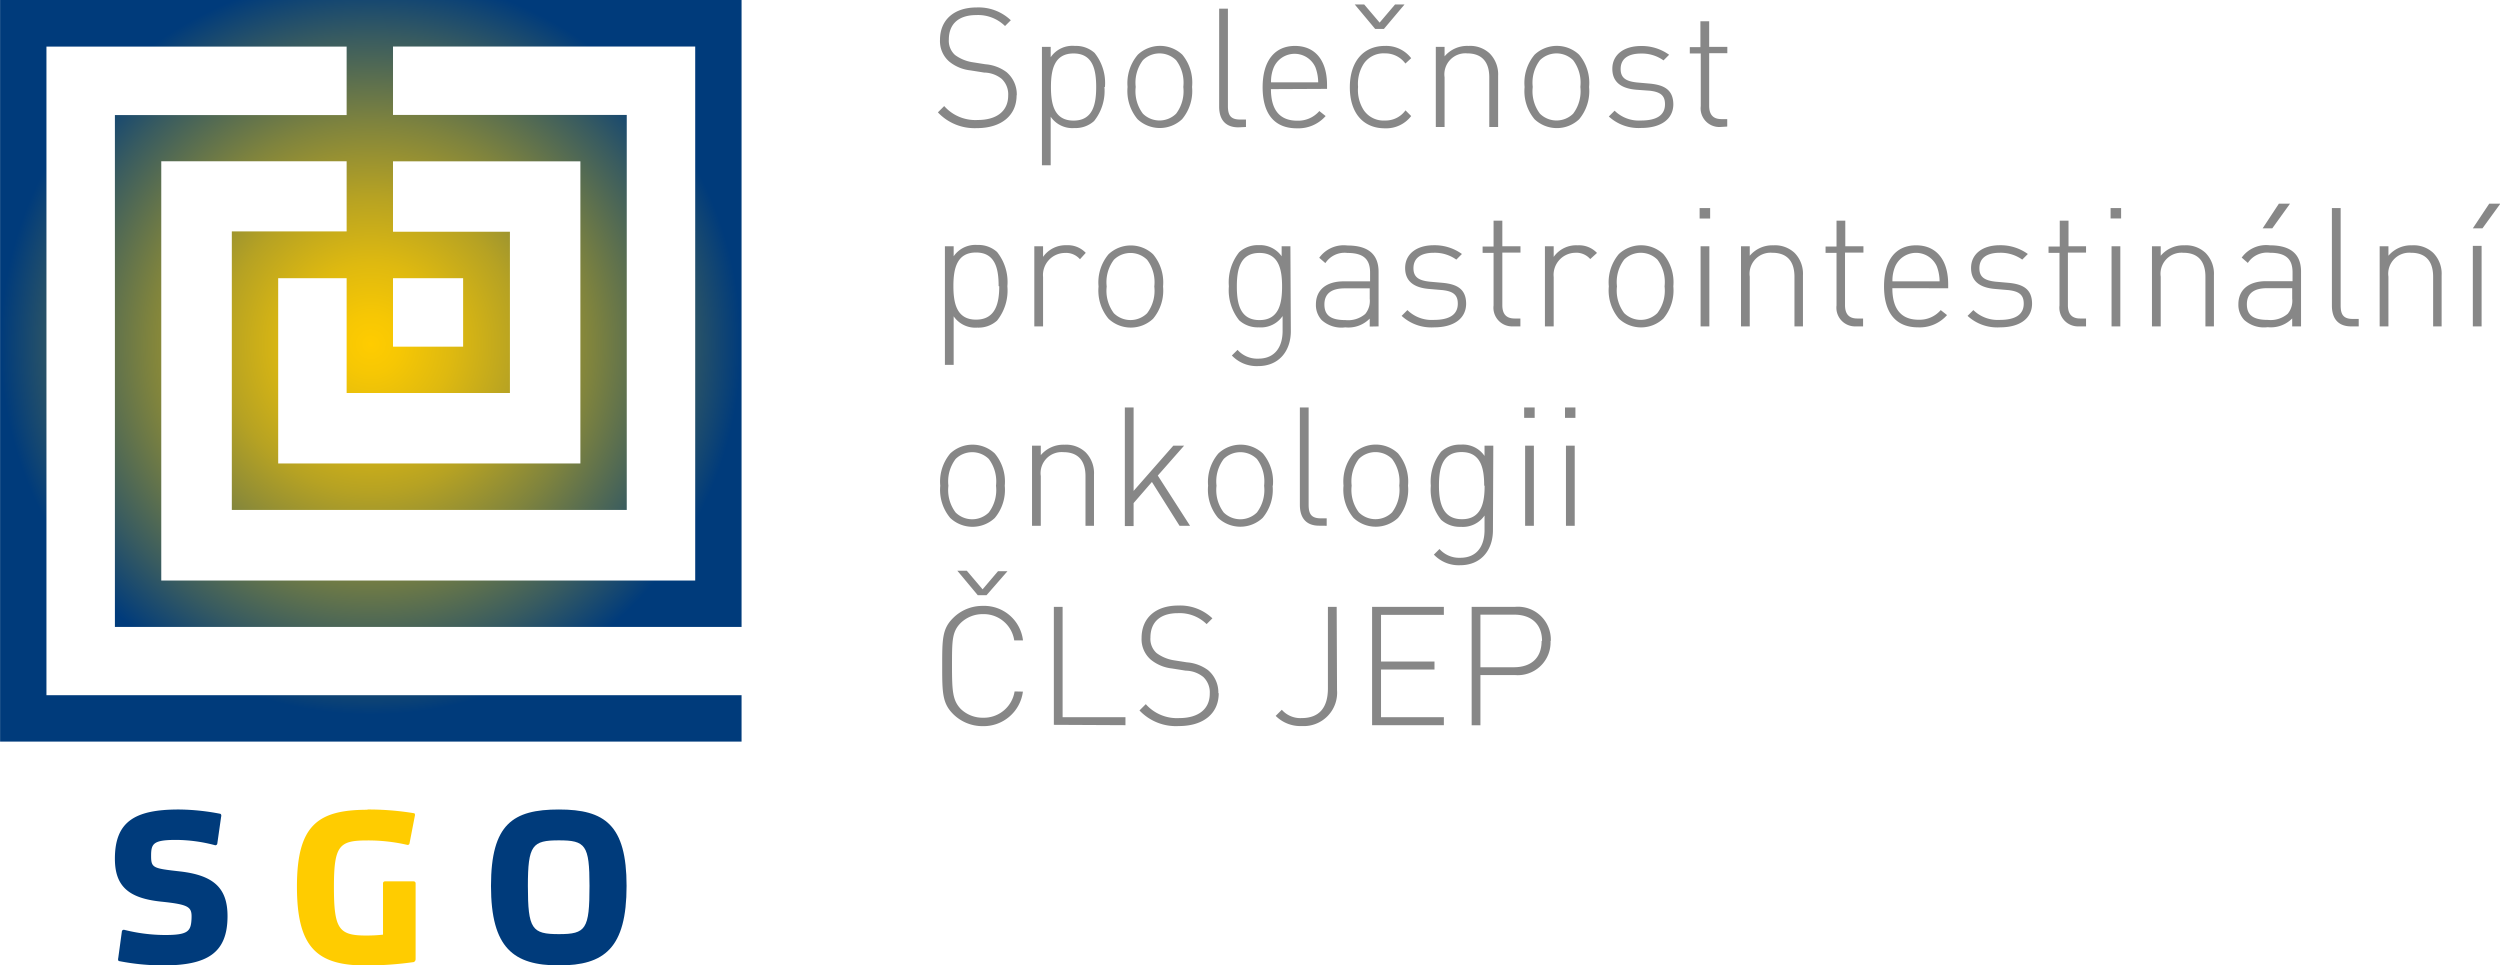
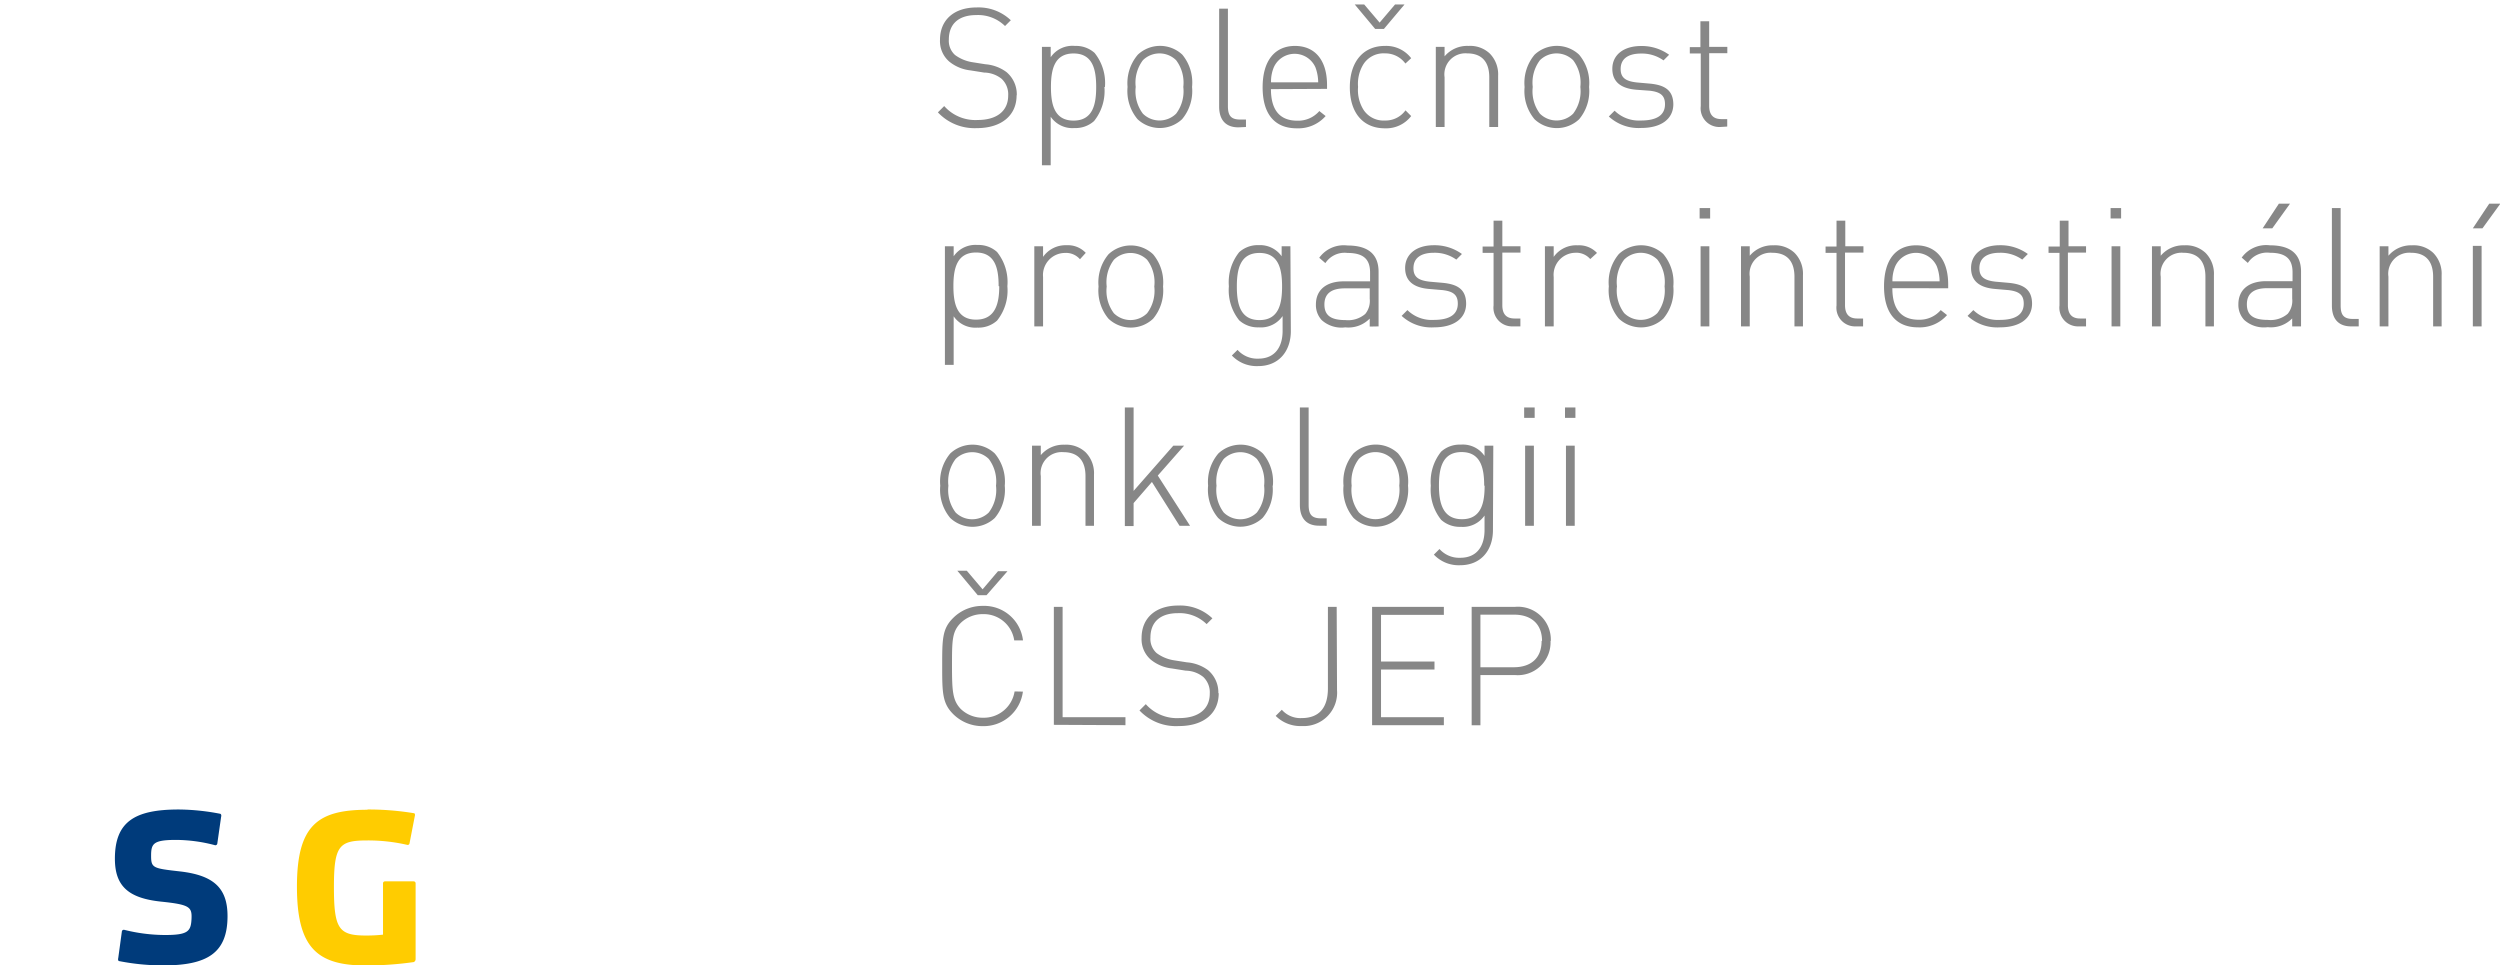
<svg xmlns="http://www.w3.org/2000/svg" viewBox="0 0 285.24 110.14">
  <defs>
    <clipPath id="a" transform="translate(-414.99 -29.76)">
      <path fill="none" d="M0 0h1919.99v1199.99H0z" />
    </clipPath>
    <clipPath id="b" transform="translate(-414.99 -29.76)">
      <path fill="none" d="M459.83 61.5h8v7.81h-8zm0-13.33h21.38v34.47h-34.48V61.5h7.81v13.1h18.63V56.2h-13.34zm0-13.1h34.48V96h-60.92V48.16h21.15v8h-13.1v31.78h45.06V42.87h-26.67zM415 29.76v84.61h84.6v-5.29h-79.31v-74h34.25v7.81H428.1v58.4h71.51V29.76z" />
    </clipPath>
    <radialGradient id="c" cx="0" cy="1199.99" r="1" gradientTransform="matrix(42.31 0 0 -42.31 42.31 50810.64)" gradientUnits="userSpaceOnUse">
      <stop offset="0" stop-color="#fc0" />
      <stop offset=".08" stop-color="#f6c704" />
      <stop offset=".22" stop-color="#deb910" />
      <stop offset=".4" stop-color="#b6a223" />
      <stop offset=".6" stop-color="#7e833e" />
      <stop offset=".83" stop-color="#385b60" />
      <stop offset="1" stop-color="#003b7b" />
    </radialGradient>
    <clipPath id="d" transform="translate(-414.99 -29.76)">
      <path fill="none" d="M414.99 29.76h84.61V139.9h-84.61z" />
    </clipPath>
  </defs>
  <g fill="#878787" clip-path="url(#a)">
    <path d="M176.91 73.13a3.74 3.74 0 0 1-4.08 3.89h-3.92v5.73h-1V69.24h4.95a3.75 3.75 0 0 1 4.08 3.89m-1 0c0-2-1.31-3-3.17-3h-3.86v6h3.81c1.86 0 3.17-.95 3.17-3m-19.34 9.61v-13.5h8.19v.91h-7.17v5.33h6.1v.91h-6.1v5.44h7.17v.91zm-4-4a3.81 3.81 0 0 1-4 4.1 4 4 0 0 1-3-1.16l.7-.7a2.81 2.81 0 0 0 2.26.95c2 0 3-1.18 3-3.39v-9.3h1zm-13.5.36c0 2.3-1.73 3.74-4.55 3.74a5.72 5.72 0 0 1-4.49-1.78l.72-.72a4.74 4.74 0 0 0 3.83 1.59c2.14 0 3.47-1 3.47-2.79a2.42 2.42 0 0 0-.74-1.9 3.26 3.26 0 0 0-2-.72l-1.57-.25a4.6 4.6 0 0 1-2.41-1 3.08 3.08 0 0 1-1.06-2.48c0-2.28 1.59-3.7 4.19-3.7a5.33 5.33 0 0 1 3.89 1.46l-.66.66a4.39 4.39 0 0 0-3.28-1.25c-2 0-3.13 1-3.13 2.79a2.17 2.17 0 0 0 .7 1.76 4.5 4.5 0 0 0 2 .83l1.46.23a4.66 4.66 0 0 1 2.41.89 3.32 3.32 0 0 1 1.18 2.62m-18.77 3.62V69.24h1v12.59h7.17v.91zm-7.68-14.79h-1l-2.33-2.79h1.08l1.8 2.12 1.76-2.07h1.08zm4.15 11a4.52 4.52 0 0 1-4.59 3.94 4.73 4.73 0 0 1-3.37-1.38c-1.23-1.23-1.25-2.43-1.25-5.48s0-4.25 1.25-5.48a4.72 4.72 0 0 1 3.38-1.38 4.46 4.46 0 0 1 4.59 3.94h-1a3.51 3.51 0 0 0-3.54-3 3.59 3.59 0 0 0-2.56 1c-1 1-1 2-1 4.91s.08 3.94 1 4.91a3.59 3.59 0 0 0 2.56 1 3.55 3.55 0 0 0 3.58-3zM178.67 50.85h1v9.14h-1zm-.11-4.36h1.19v1.19h-1.19zm-4.55 4.36h1v9.14h-1zm-.11-4.36h1.2v1.19h-1.2zm-3.56 14c0 2.29-1.37 4-3.74 4a3.89 3.89 0 0 1-3-1.21l.64-.64a3 3 0 0 0 2.37 1c1.92 0 2.77-1.35 2.77-3.17v-1.65a3 3 0 0 1-2.71 1.29 3.16 3.16 0 0 1-2.24-.8 5.49 5.49 0 0 1-1.18-3.89 5.49 5.49 0 0 1 1.18-3.89 3.16 3.16 0 0 1 2.24-.8 3 3 0 0 1 2.71 1.29v-1.17h1zm-1-5.08c0-1.9-.34-3.83-2.58-3.83s-2.58 1.93-2.58 3.83.39 3.83 2.63 3.83 2.58-1.93 2.58-3.83m-8.74 0a5 5 0 0 1-1.14 3.68 3.71 3.71 0 0 1-5.08 0 5 5 0 0 1-1.14-3.68 5 5 0 0 1 1.14-3.68 3.71 3.71 0 0 1 5.08 0 5 5 0 0 1 1.14 3.68m-1 0a4.26 4.26 0 0 0-.82-3.05 2.7 2.7 0 0 0-3.79 0 4.25 4.25 0 0 0-.82 3.05 4.25 4.25 0 0 0 .82 3.05 2.7 2.7 0 0 0 3.79 0 4.25 4.25 0 0 0 .82-3.05m-9.14 4.57c-1.52 0-2.2-.93-2.2-2.37V46.49h1V57.6c0 1.06.32 1.54 1.4 1.54h.66v.85zm-5.31-4.57a5 5 0 0 1-1.14 3.68 3.71 3.71 0 0 1-5.08 0 5 5 0 0 1-1.14-3.68 5 5 0 0 1 1.17-3.67 3.71 3.71 0 0 1 5.08 0 5 5 0 0 1 1.14 3.68m-1 0a4.26 4.26 0 0 0-.82-3.05 2.7 2.7 0 0 0-3.79 0 4.25 4.25 0 0 0-.82 3.05 4.25 4.25 0 0 0 .82 3.05 2.7 2.7 0 0 0 3.79 0 4.25 4.25 0 0 0 .82-3.05m-9.65 4.57l-3.15-5-2.09 2.41v2.62h-1V46.49h1v9.52l4.53-5.16h1.23l-3 3.41 3.68 5.73zm-10.73 0v-5.67c0-1.76-.85-2.73-2.52-2.73a2.4 2.4 0 0 0-2.58 2.73v5.67h-1v-9.14h1v1.08a3.37 3.37 0 0 1 2.69-1.19 3.25 3.25 0 0 1 2.43.87 3.39 3.39 0 0 1 .95 2.54v5.84zm-9.21-4.57a5 5 0 0 1-1.14 3.68 3.71 3.71 0 0 1-5.08 0 5 5 0 0 1-1.14-3.68 5 5 0 0 1 1.14-3.68 3.71 3.71 0 0 1 5.08 0 5 5 0 0 1 1.14 3.68m-1 0a4.26 4.26 0 0 0-.82-3.05 2.7 2.7 0 0 0-3.79 0 4.25 4.25 0 0 0-.82 3.05 4.25 4.25 0 0 0 .82 3.05 2.7 2.7 0 0 0 3.79 0 4.25 4.25 0 0 0 .82-3.05M283.24 26.05h-1.1l1.87-2.81h1.27zm-1.1 2h1v9.19h-1zm-4.53 9.19v-5.67c0-1.76-.85-2.73-2.52-2.73a2.4 2.4 0 0 0-2.58 2.73v5.67h-1V28.1h1v1.08a3.37 3.37 0 0 1 2.69-1.19 3.25 3.25 0 0 1 2.43.87 3.39 3.39 0 0 1 .95 2.54v5.84zm-9.35 0c-1.52 0-2.2-.93-2.2-2.37V23.74h1v11.11c0 1.06.32 1.54 1.4 1.54h.66v.85zm-9-11.19h-1.1l1.85-2.81h1.27zm2.27 11.19v-.91a3.4 3.4 0 0 1-2.79 1 3.36 3.36 0 0 1-2.69-.83 2.53 2.53 0 0 1-.66-1.78c0-1.67 1.19-2.64 3.18-2.64h3v-1c0-1.46-.68-2.24-2.58-2.24a2.62 2.62 0 0 0-2.52 1.16l-.7-.61a3.44 3.44 0 0 1 3.22-1.4c2.45 0 3.55 1.08 3.55 3v6.25zm0-4.36h-2.84c-1.55 0-2.33.61-2.33 1.84s.72 1.78 2.39 1.78a3 3 0 0 0 2.27-.7 2.34 2.34 0 0 0 .51-1.74zm-9.9 4.36v-5.67c0-1.76-.85-2.73-2.52-2.73a2.4 2.4 0 0 0-2.58 2.73v5.67h-1V28.1h1v1.08a3.36 3.36 0 0 1 2.69-1.19 3.25 3.25 0 0 1 2.43.87 3.39 3.39 0 0 1 .95 2.54v5.84zm-10.71-9.14h1v9.14h-1zm-.11-4.36h1.2v1.19h-1.2zm-3.63 13.5a2.13 2.13 0 0 1-2.2-2.39v-6h-1.25v-.72h1.28v-2.95h1v2.92h2v.72h-2.07v6c0 1 .44 1.52 1.4 1.52h.67v.9zm-5.33-2.6c0 1.67-1.36 2.71-3.66 2.71a5 5 0 0 1-3.7-1.31l.66-.66a4 4 0 0 0 3 1.12c1.84 0 2.75-.63 2.75-1.86 0-1-.53-1.4-1.74-1.54l-1.52-.13c-1.84-.15-2.75-.95-2.75-2.39 0-1.59 1.29-2.6 3.28-2.6a5.31 5.31 0 0 1 3.2 1l-.64.64a4.24 4.24 0 0 0-2.56-.78c-1.52 0-2.33.63-2.33 1.76 0 1 .57 1.4 1.86 1.54l1.48.13c1.52.15 2.67.63 2.67 2.39m-15.94-1.78c0 2.37 1 3.6 3 3.6a3.18 3.18 0 0 0 2.52-1.1l.72.57a4.15 4.15 0 0 1-3.3 1.4c-2.52 0-3.89-1.63-3.89-4.68s1.37-4.68 3.66-4.68 3.66 1.63 3.66 4.46v.44zm5.39-.78a5 5 0 0 0-.32-1.72 2.6 2.6 0 0 0-4.74 0 4.18 4.18 0 0 0-.32 1.72zm-9.56 5.14a2.13 2.13 0 0 1-2.2-2.39v-6h-1.25v-.72h1.25v-2.95h1v2.92h2.07v.72h-2.1v6c0 1 .44 1.52 1.4 1.52h.66v.9zm-7 0v-5.67c0-1.76-.85-2.73-2.52-2.73a2.4 2.4 0 0 0-2.58 2.73v5.67h-1V28.1h1v1.08a3.37 3.37 0 0 1 2.69-1.19 3.26 3.26 0 0 1 2.43.87 3.39 3.39 0 0 1 .95 2.54v5.84zm-10.71-9.14h1v9.14h-1zm-.11-4.36h1.2v1.19h-1.2zm-3 8.93a5 5 0 0 1-1.14 3.68 3.71 3.71 0 0 1-5.08 0 5 5 0 0 1-1.14-3.68 5 5 0 0 1 1.14-3.68 3.71 3.71 0 0 1 5.08 0 5 5 0 0 1 1.14 3.68m-1 0a4.25 4.25 0 0 0-.82-3.05 2.7 2.7 0 0 0-3.79 0 4.25 4.25 0 0 0-.82 3.05 4.26 4.26 0 0 0 .82 3.05 2.7 2.7 0 0 0 3.79 0 4.26 4.26 0 0 0 .82-3.05m-8.48-3.11a2.09 2.09 0 0 0-1.72-.72 2.52 2.52 0 0 0-2.45 2.77v5.63h-1V28.1h1v1.21a3.13 3.13 0 0 1 2.74-1.32 2.8 2.8 0 0 1 2.2.87zm-8.83 7.68a2.13 2.13 0 0 1-2.2-2.39v-6h-1.25v-.72h1.25v-2.95h1v2.92h2.07v.72h-2.07v6c0 1 .44 1.52 1.4 1.52h.66v.9zm-5.33-2.6c0 1.67-1.36 2.71-3.66 2.71a5 5 0 0 1-3.7-1.31l.66-.66a3.94 3.94 0 0 0 3 1.12c1.84 0 2.75-.63 2.75-1.86 0-1-.53-1.4-1.74-1.54l-1.52-.13c-1.84-.15-2.75-.95-2.75-2.39 0-1.59 1.29-2.6 3.28-2.6a5.31 5.31 0 0 1 3.2 1l-.64.64a4.24 4.24 0 0 0-2.56-.78c-1.52 0-2.33.63-2.33 1.76 0 1 .57 1.4 1.86 1.54l1.48.13c1.52.15 2.67.63 2.67 2.39m-11 2.6v-.91a3.4 3.4 0 0 1-2.79 1 3.35 3.35 0 0 1-2.69-.83 2.53 2.53 0 0 1-.66-1.78c0-1.67 1.19-2.64 3.18-2.64h3v-1c0-1.46-.68-2.24-2.58-2.24a2.62 2.62 0 0 0-2.52 1.16l-.7-.61a3.44 3.44 0 0 1 3.22-1.4c2.45 0 3.55 1.08 3.55 3v6.23zm0-4.36h-2.84c-1.55 0-2.33.61-2.33 1.84s.72 1.78 2.39 1.78a3 3 0 0 0 2.27-.7 2.34 2.34 0 0 0 .51-1.74zm-9 4.87c0 2.29-1.36 4-3.73 4a3.89 3.89 0 0 1-3-1.21l.65-.64a3 3 0 0 0 2.37 1c1.91 0 2.77-1.35 2.77-3.17v-1.69a3 3 0 0 1-2.71 1.29 3.16 3.16 0 0 1-2.24-.8 5.49 5.49 0 0 1-1.18-3.89 5.49 5.49 0 0 1 1.18-3.89 3.16 3.16 0 0 1 2.24-.8 3 3 0 0 1 2.6 1.27V28.1h1zm-1-5.08c0-1.9-.34-3.83-2.58-3.83s-2.58 1.93-2.58 3.83.34 3.83 2.58 3.83 2.58-1.93 2.58-3.83m-13.58 0a5 5 0 0 1-1.14 3.68 3.71 3.71 0 0 1-5.08 0 5 5 0 0 1-1.14-3.68 5 5 0 0 1 1.14-3.68 3.71 3.71 0 0 1 5.08 0 5 5 0 0 1 1.14 3.68m-1 0a4.25 4.25 0 0 0-.82-3.05 2.7 2.7 0 0 0-3.79 0 4.25 4.25 0 0 0-.82 3.05 4.26 4.26 0 0 0 .82 3.05 2.7 2.7 0 0 0 3.79 0 4.25 4.25 0 0 0 .82-3.05m-8.48-3.11a2.09 2.09 0 0 0-1.72-.72 2.52 2.52 0 0 0-2.49 2.75v5.63h-1V28.1h1v1.21a3.13 3.13 0 0 1 2.67-1.33 2.8 2.8 0 0 1 2.2.87zm-8.28 3.11a5.49 5.49 0 0 1-1.18 3.89 3.16 3.16 0 0 1-2.24.8 3 3 0 0 1-2.71-1.29v5.54h-1V28.1h1v1.14a3 3 0 0 1 2.71-1.29 3.16 3.16 0 0 1 2.24.8 5.49 5.49 0 0 1 1.18 3.89m-1 0c0-1.9-.34-3.83-2.58-3.83s-2.58 1.93-2.58 3.83.34 3.83 2.58 3.83 2.65-1.9 2.65-3.8M196.25 14.49a2.13 2.13 0 0 1-2.2-2.39v-6h-1.25v-.72h1.21V2.43h1v2.92h2.07v.72h-2.07v6c0 1 .44 1.52 1.4 1.52h.66v.85zm-5.33-2.6c0 1.67-1.37 2.71-3.66 2.71a5 5 0 0 1-3.7-1.31l.66-.66a3.94 3.94 0 0 0 3 1.12c1.84 0 2.75-.63 2.75-1.86 0-1-.53-1.4-1.74-1.54l-1.52-.11c-1.84-.15-2.75-.95-2.75-2.39 0-1.59 1.29-2.6 3.28-2.6a5.31 5.31 0 0 1 3.2 1l-.64.64a4.24 4.24 0 0 0-2.56-.78c-1.52 0-2.33.63-2.33 1.76 0 1 .57 1.4 1.86 1.54l1.48.13c1.52.15 2.67.63 2.67 2.39m-9.61-2a5 5 0 0 1-1.14 3.68 3.71 3.71 0 0 1-5.08 0 5 5 0 0 1-1.14-3.68 5 5 0 0 1 1.14-3.69 3.71 3.71 0 0 1 5.08 0 5 5 0 0 1 1.14 3.68m-1 0a4.26 4.26 0 0 0-.82-3.05 2.7 2.7 0 0 0-3.79 0 4.25 4.25 0 0 0-.82 3.05 4.25 4.25 0 0 0 .82 3.05 2.7 2.7 0 0 0 3.79 0 4.25 4.25 0 0 0 .82-3.05m-10.39 4.57V8.82c0-1.76-.85-2.73-2.52-2.73a2.4 2.4 0 0 0-2.58 2.73v5.67h-1V5.35h1v1.08a3.37 3.37 0 0 1 2.73-1.19 3.25 3.25 0 0 1 2.43.87 3.39 3.39 0 0 1 .95 2.54v5.84zM157.9 3.3h-1L154.57.51h1.08l1.76 2.07 1.76-2.07h1.08zm3.11 9.94a3.59 3.59 0 0 1-3 1.4c-2.5 0-4-1.78-4-4.68s1.52-4.72 4-4.72a3.59 3.59 0 0 1 3 1.4l-.66.61a2.84 2.84 0 0 0-2.34-1.16 2.72 2.72 0 0 0-2.43 1.21 4.24 4.24 0 0 0-.63 2.62 4.24 4.24 0 0 0 .63 2.62 2.72 2.72 0 0 0 2.43 1.21 2.79 2.79 0 0 0 2.35-1.16zm-16-3.07c0 2.37 1 3.6 3 3.6a3.18 3.18 0 0 0 2.52-1.1l.72.57a4.15 4.15 0 0 1-3.3 1.4c-2.52 0-3.89-1.63-3.89-4.68s1.4-4.72 3.69-4.72 3.66 1.63 3.66 4.46v.44zm5.39-.78a5 5 0 0 0-.32-1.72 2.6 2.6 0 0 0-4.74 0 4.18 4.18 0 0 0-.32 1.72zm-9.1 5.14c-1.52 0-2.2-.93-2.2-2.37V.99h1V12.1c0 1.06.32 1.54 1.4 1.54h.66v.85zm-5.29-4.61a5 5 0 0 1-1.14 3.68 3.71 3.71 0 0 1-5.08 0 5 5 0 0 1-1.14-3.68 5 5 0 0 1 1.17-3.68 3.71 3.71 0 0 1 5.08 0 5 5 0 0 1 1.11 3.68m-1 0a4.25 4.25 0 0 0-.82-3.05 2.7 2.7 0 0 0-3.79 0 4.26 4.26 0 0 0-.82 3.05 4.25 4.25 0 0 0 .82 3.05 2.7 2.7 0 0 0 3.79 0 4.25 4.25 0 0 0 .82-3.05m-9 0a5.49 5.49 0 0 1-1.18 3.89 3.16 3.16 0 0 1-2.24.8 3 3 0 0 1-2.71-1.29v5.54h-1V5.35h1v1.18a3 3 0 0 1 2.77-1.29 3.16 3.16 0 0 1 2.24.8 5.49 5.49 0 0 1 1.18 3.89m-1 0c0-1.9-.34-3.83-2.58-3.83s-2.58 1.93-2.58 3.83.34 3.83 2.58 3.83 2.58-1.93 2.58-3.83m-9.08.95c0 2.29-1.73 3.74-4.55 3.74a5.73 5.73 0 0 1-4.43-1.8l.72-.72a4.74 4.74 0 0 0 3.83 1.59c2.14 0 3.47-1 3.47-2.79a2.42 2.42 0 0 0-.74-1.9 3.26 3.26 0 0 0-2-.72l-1.57-.25a4.6 4.6 0 0 1-2.41-1 3.08 3.08 0 0 1-1.06-2.48c0-2.28 1.59-3.7 4.19-3.7a5.33 5.33 0 0 1 3.89 1.46l-.66.66a4.39 4.39 0 0 0-3.28-1.25c-2 0-3.13 1-3.13 2.79a2.17 2.17 0 0 0 .7 1.76 4.51 4.51 0 0 0 2 .83l1.46.23a4.66 4.66 0 0 1 2.41.89 3.32 3.32 0 0 1 1.18 2.65" />
  </g>
  <g clip-path="url(#b)">
-     <path fill="url(#c)" d="M0 0h84.61v84.61H0z" />
-   </g>
+     </g>
  <g clip-path="url(#d)">
    <path fill="#003b7b" d="M25.11 92.85c.12 0 .17.2.12.34l-.44 3.08a.23.23 0 0 1-.24.17 17.58 17.58 0 0 0-4.45-.61c-2.61 0-2.86.42-2.86 1.81s.22 1.44 3.25 1.78c3.93.44 5.47 1.93 5.47 5.11 0 4.2-2.3 5.62-7.35 5.62a26 26 0 0 1-5-.49c-.12 0-.17-.17-.12-.34l.42-3.08a.23.23 0 0 1 .27-.15 19.26 19.26 0 0 0 4.67.59c2.59 0 2.93-.42 3-1.81s-.19-1.66-3.49-2c-3.64-.39-5.25-1.71-5.25-4.89 0-4.2 2.22-5.62 7.28-5.62a25.74 25.74 0 0 1 4.74.49" />
    <path fill="#fc0" d="M41.93 92.36a32.15 32.15 0 0 1 5.28.42c.12 0 .17.17.12.32l-.61 3.15a.21.21 0 0 1-.24.15 20 20 0 0 0-4.52-.51c-3.23 0-3.86.51-3.86 5.3s.54 5.55 3.67 5.55a16.83 16.83 0 0 0 1.93-.1v-5.86a.22.22 0 0 1 .22-.22h3.28a.22.22 0 0 1 .22.22v8.65a.36.36 0 0 1-.22.34 39.31 39.31 0 0 1-5.43.39c-5.57 0-7.89-2-7.89-9s2.37-8.77 8.06-8.77" />
-     <path fill="#003b7b" d="M71.49 101.08c0 7.11-2.54 9.07-7.72 9.07s-7.75-2-7.75-9.07 2.52-8.72 7.75-8.72 7.72 1.76 7.72 8.72m-4.23 0c0-4.67-.46-5.2-3.49-5.2s-3.54.54-3.54 5.2c0 4.94.46 5.5 3.54 5.5s3.49-.56 3.49-5.5" />
  </g>
</svg>